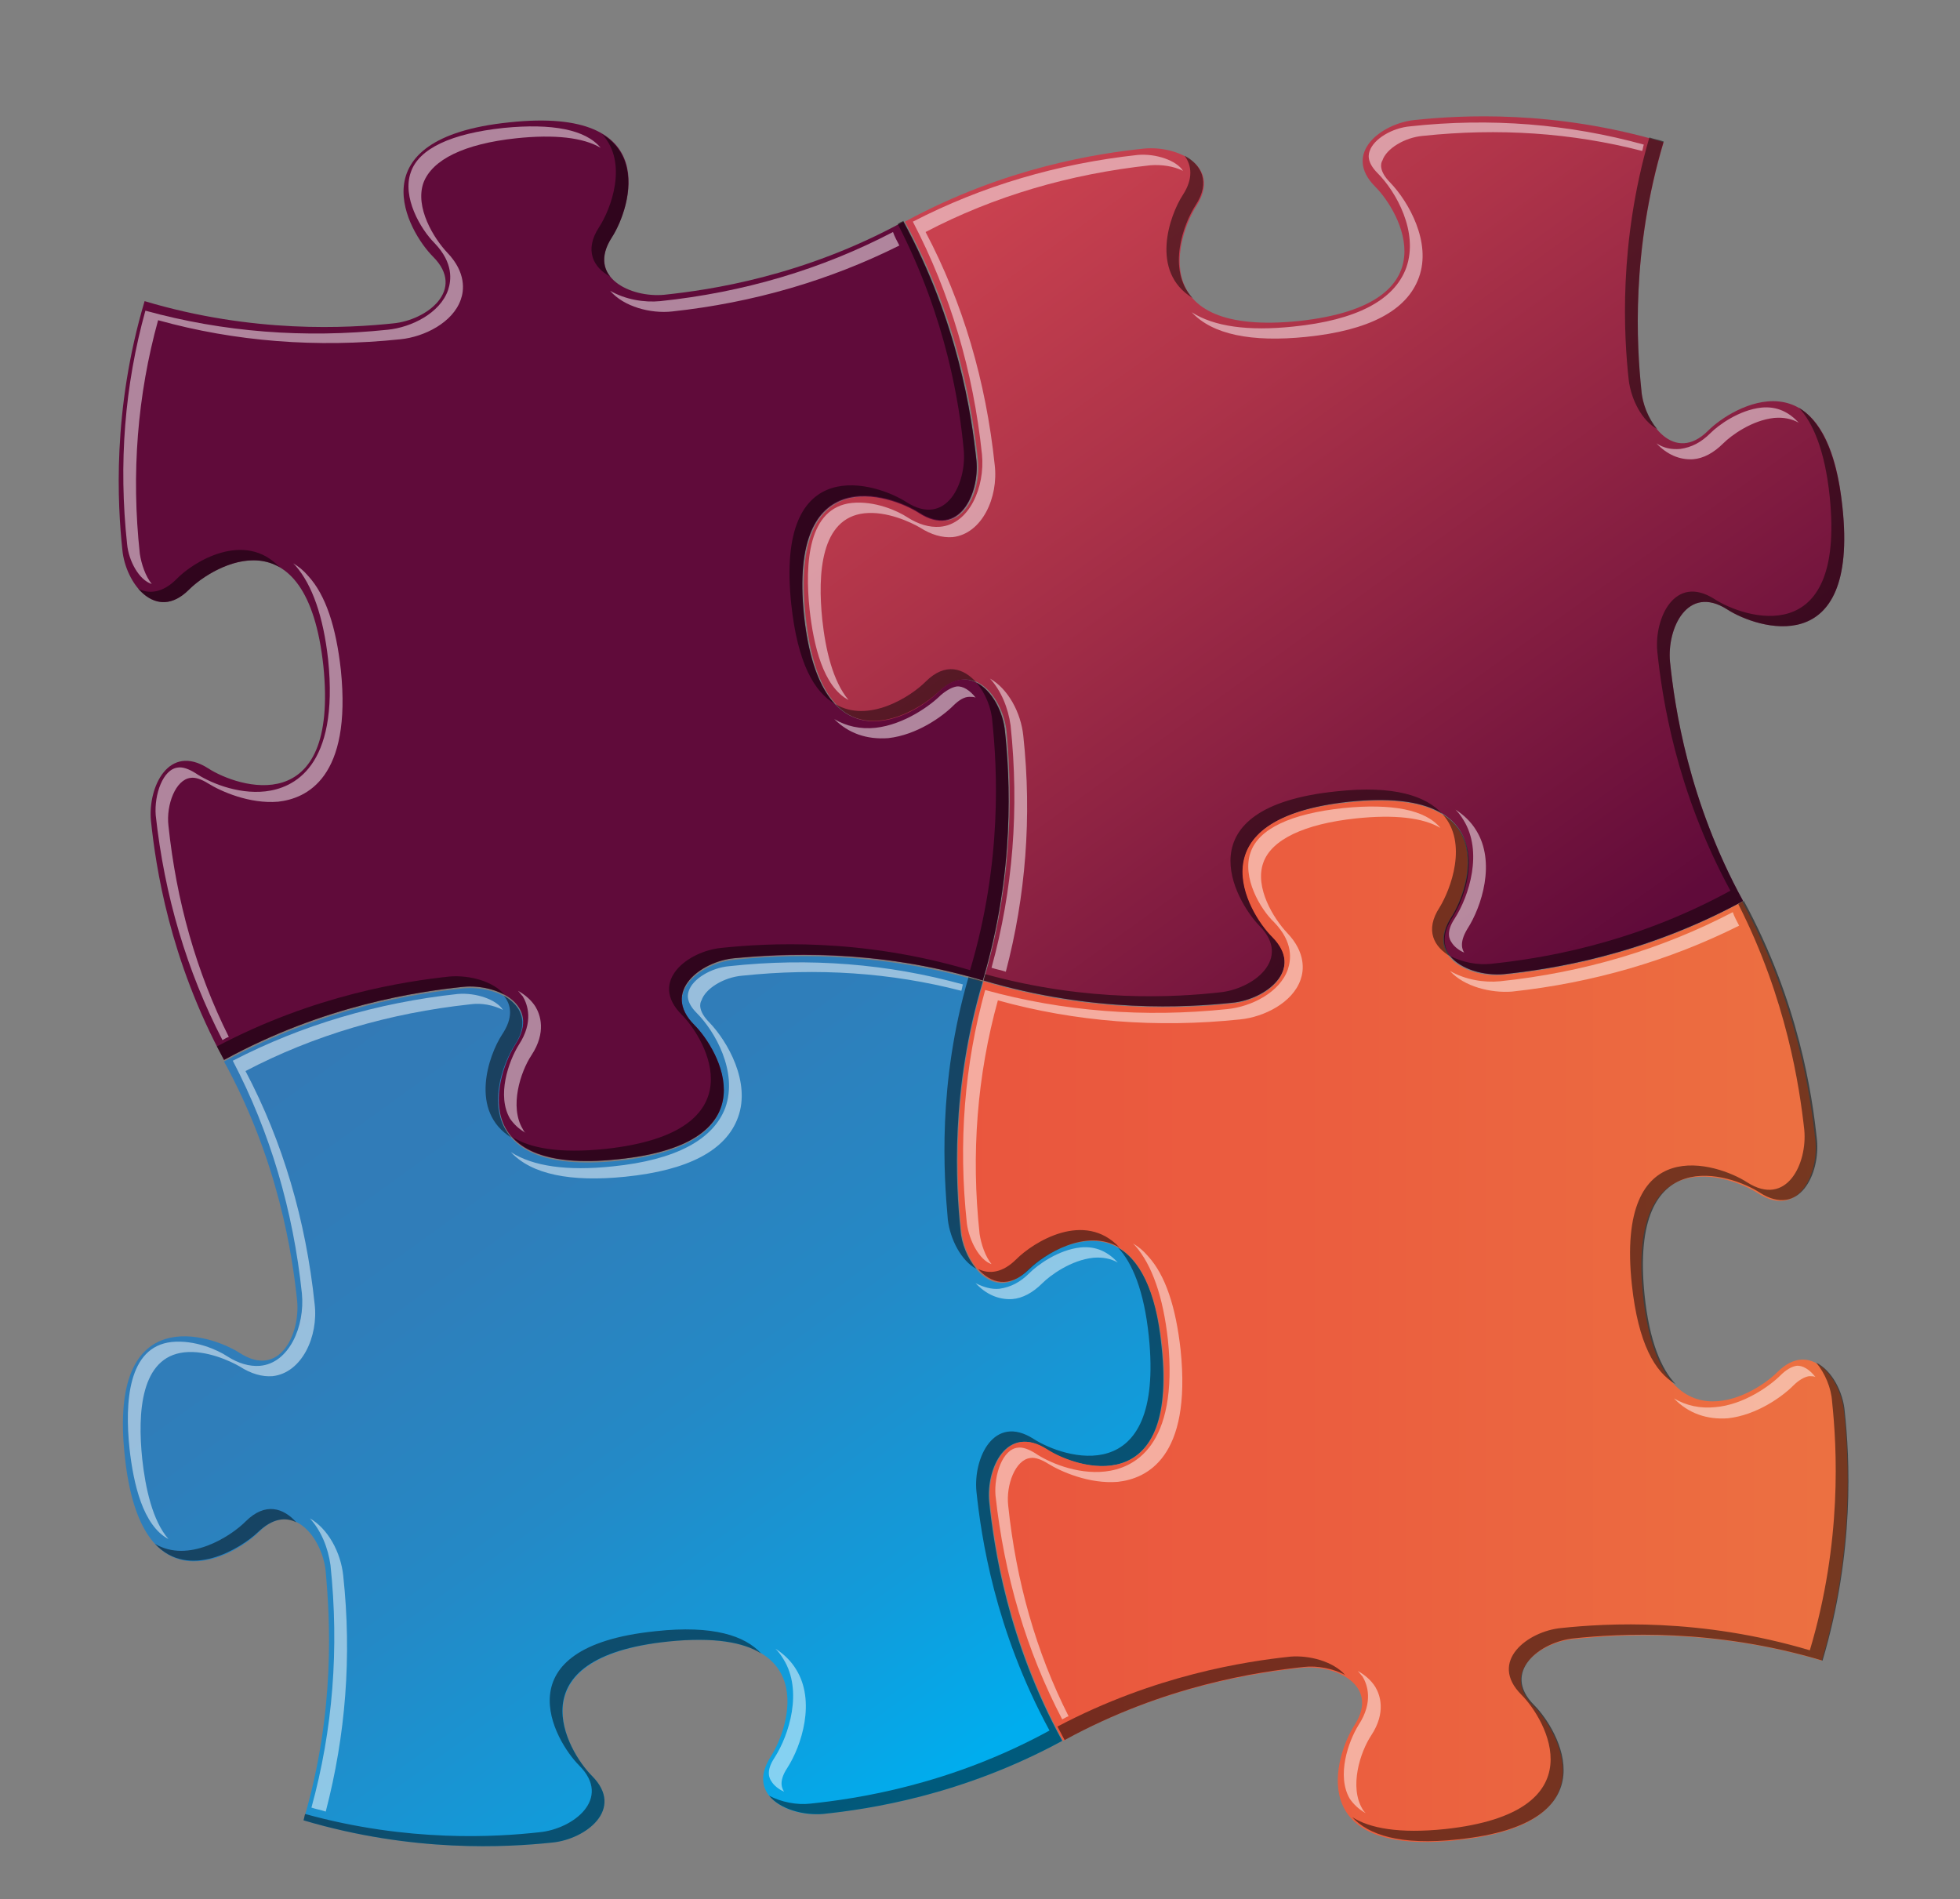
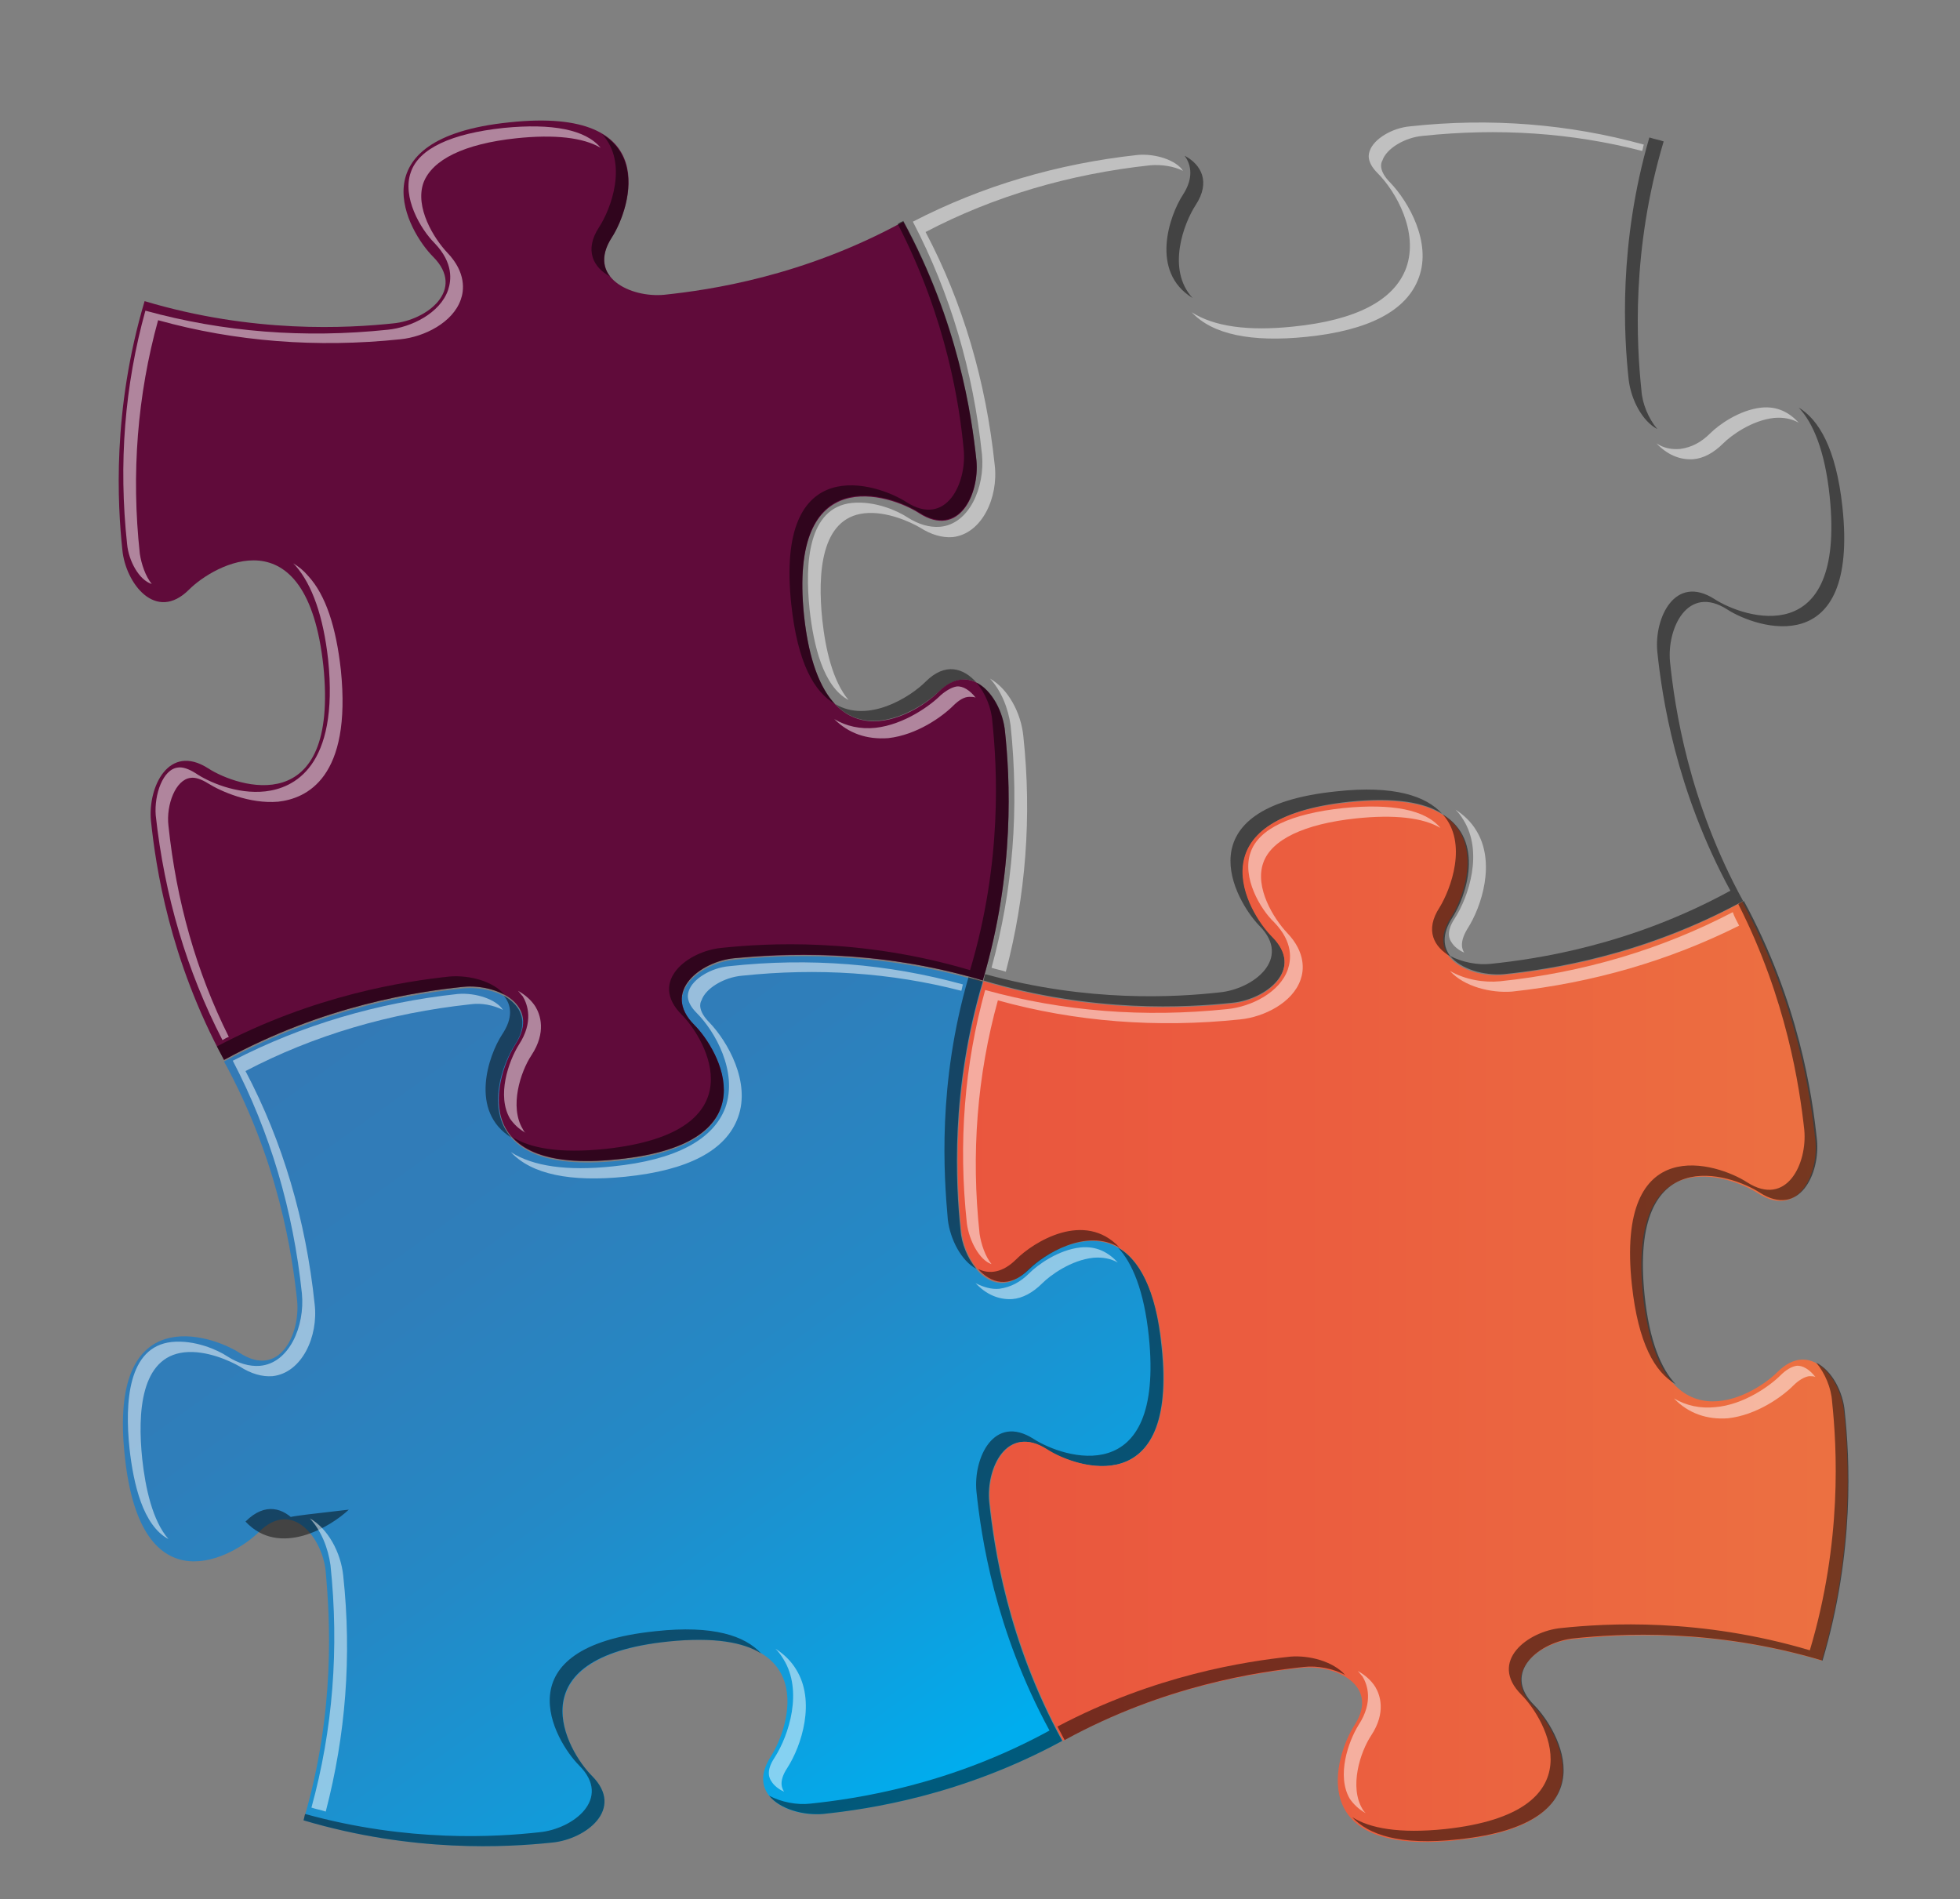
<svg xmlns="http://www.w3.org/2000/svg" version="1.1" id="Layer_1" x="0px" y="0px" viewBox="0 0 246.7 239" style="enable-background:new 0 0 246.7 239;" xml:space="preserve">
  <rect x="0" y="0" width="246.7" height="239" fill="#808080" stroke="none" />
  <style type="text/css">
	.st0{fill:url(#SVGID_1_);}
	.st1{opacity:0.5;}
	.st2{opacity:0.95;enable-background:new    ;}
	.st3{fill:#FFFFFF;}
	.st4{fill:url(#SVGID_00000128471020703411654810000004098989962596501632_);}
	.st5{fill:url(#SVGID_00000048495949686707806880000005313568893510732696_);}
	.st6{fill:#600B3A;}
	.st7{fill:url(#SVGID_00000052061772818336690100000017860954299679957153_);}
	.st8{fill:url(#SVGID_00000117648833471885119390000003134081732833831860_);}
	.st9{fill-rule:evenodd;clip-rule:evenodd;fill:#EA563E;}
	.st10{fill-rule:evenodd;clip-rule:evenodd;fill:url(#SVGID_00000126315839188428429480000010849928456041217161_);}
</style>
  <g>
    <linearGradient id="SVGID_1_" gradientUnits="userSpaceOnUse" x1="-195.547" y1="503.577" x2="-134.718" y2="397.639" gradientTransform="matrix(0.995 -0.104 -0.104 -0.995 292.197 607.29)">
      <stop offset="0" style="stop-color:#337AB6" />
      <stop offset="0.267" style="stop-color:#2F7EBA" />
      <stop offset="0.535" style="stop-color:#2489C6" />
      <stop offset="0.802" style="stop-color:#129BDA" />
      <stop offset="1" style="stop-color:#00ADEE" />
    </linearGradient>
    <path class="st0" d="M38.2,229.1c13.8,4.1,25.6,3.4,31.3,2.8c4.2-0.4,9.2-4.2,5-8.4c-3.1-3.1-9.8-14.8,9.6-16.9   c19.5-2,15.3,10.8,12.9,14.5c-3.2,5,2.4,7.6,6.6,7.2c5.7-0.6,17.4-2.3,30.1-9.2c-6.9-12.6-8.6-24.4-9.2-30.1   c-0.4-4.2,2.2-9.8,7.2-6.6c3.7,2.4,16.6,6.6,14.5-12.9c-2-19.5-13.8-12.7-16.9-9.6c-4.2,4.2-8-0.8-8.4-5   c-0.6-5.7-1.3-17.6,2.8-31.3c-13.8-4.1-25.6-3.4-31.3-2.8c-4.2,0.4-9.2,4.2-5,8.4c3.1,3.1,9.8,14.8-9.6,16.9   c-19.5,2-15.3-10.8-12.9-14.5c3.2-5-2.4-7.6-6.6-7.2c-5.7,0.6-17.4,2.3-30.1,9.2c6.9,12.6,8.6,24.4,9.2,30.1   c0.4,4.2-2.2,9.8-7.2,6.6c-3.7-2.4-16.6-6.6-14.5,12.9c2,19.5,13.8,12.7,16.9,9.6c4.2-4.2,8,0.8,8.4,5   C41.5,203.5,42.3,215.3,38.2,229.1z" />
    <g class="st1">
      <path class="st2" d="M63.2,130.2c-1.7,2.6-4.2,9.7,1.2,13c-3.3-3.6-1.1-9.4,0.4-11.7c1.9-2.9,0.7-5-1.4-6.2    C64.4,126.5,64.6,128.1,63.2,130.2z" />
      <path class="st2" d="M140.7,157c1.8,1.9,3.3,5.4,3.9,11.2c2,19.5-10.8,15.3-14.5,12.9c-5-3.2-7.6,2.4-7.2,6.6    c0.6,5.7,2.3,17.4,9.2,30.1c-12.6,6.9-24.4,8.6-30.1,9.2c-1.7,0.2-3.7-0.2-5.2-1c1.4,1.7,4.3,2.5,6.8,2.3    c5.7-0.6,17.4-2.3,30.1-9.2c-6.9-12.6-8.6-24.4-9.2-30.1c-0.4-4.2,2.2-9.8,7.2-6.6c3.7,2.4,16.6,6.6,14.5-12.9    C145.5,162.1,143.3,158.5,140.7,157z" />
      <path class="st2" d="M119.3,153.5c0.3,2.5,1.7,5.2,3.6,6.2c-1.1-1.3-1.9-3.2-2-4.9c-0.6-5.7-1.3-17.6,2.8-31.3    c-0.6-0.2-1.2-0.3-1.8-0.5C118,136.4,118.8,147.9,119.3,153.5z" />
-       <path class="st2" d="M37.3,191.6c-1.6-1.8-3.9-2.6-6.4-0.1c-1.9,1.9-7.2,5.3-11.4,2.8c4.3,4.6,10.8,0.6,13-1.5    C34.3,191.1,35.9,190.9,37.3,191.6z" />
+       <path class="st2" d="M37.3,191.6c-1.6-1.8-3.9-2.6-6.4-0.1c4.3,4.6,10.8,0.6,13-1.5    C34.3,191.1,35.9,190.9,37.3,191.6z" />
      <path class="st2" d="M84.1,206.6c5.8-0.6,9.5,0.1,11.7,1.5c-2-2.2-6-3.6-13.3-2.8c-19.5,2-12.7,13.8-9.6,16.9c4.2,4.2-0.8,8-5,8.4    c-5.4,0.6-16.5,1.3-29.5-2.3c-0.1,0.3-0.1,0.5-0.2,0.8c13.8,4.1,25.6,3.4,31.3,2.8c4.2-0.4,9.2-4.2,5-8.4    C71.4,220.4,64.6,208.6,84.1,206.6z" />
    </g>
    <g class="st1">
      <path class="st3" d="M77.1,146.8c-5.7,0.6-10,0-12.8-1.8c2.6,2.8,7.5,3.8,14.4,3.1c7.9-0.8,12.7-3.3,14.2-7.5    c1.6-4.4-1.3-9.5-3.6-11.9c-1.5-1.5-1.2-2.5-1-2.8c0.5-1.5,2.8-2.9,5.1-3.1c9.5-1,18.7-0.4,27.6,1.9c0.1-0.3,0.1-0.5,0.2-0.8    c-9.4-2.6-19.3-3.4-29.4-2.3c-2.3,0.2-4.6,1.6-5.1,3.1c-0.1,0.3-0.5,1.3,1,2.8c2.3,2.3,5.2,7.4,3.6,11.9    C89.8,143.4,85.1,146,77.1,146.8z" />
      <path class="st3" d="M122.8,161.5c1.3,1.4,2.9,2.1,4.6,2c1.3-0.1,2.6-0.8,3.8-2c1-1,3.6-2.9,6.4-3.2c1.2-0.1,2.2,0.1,3.1,0.6    c-1.2-1.3-2.7-2.1-4.7-1.9c-2.8,0.3-5.4,2.2-6.4,3.2c-1.2,1.2-2.4,1.8-3.8,2C124.8,162.3,123.8,162,122.8,161.5z" />
      <path class="st3" d="M99.1,222.5c1.8-2.8,3.6-8.4,1.1-12.4c-0.6-1-1.5-1.9-2.6-2.6c0.4,0.4,0.7,0.8,1,1.3c2.5,4,0.7,9.6-1.1,12.4    c-1.2,1.8-0.6,2.7-0.4,3c0.3,0.5,0.9,1,1.6,1.3C98.5,225.2,97.9,224.3,99.1,222.5z" />
      <path class="st3" d="M17.9,183.6c-0.6-5.8-0.2-12.8,5.3-13.4c2.8-0.3,5.8,1.1,7,1.8c1.4,0.9,2.8,1.3,4.1,1.2    c3.7-0.4,5.8-5,5.3-9.1c-1.1-10.5-4-20.4-8.7-29.3c8.6-4.5,18.1-7.3,28.3-8.4c1.4-0.2,2.9,0.1,4.1,0.7l0,0c-0.8-1.3-3.4-2.2-5.7-2    c-10.1,1.1-19.6,3.9-28.3,8.4c4.7,9,7.6,18.8,8.7,29.3c0.4,4.1-1.6,8.8-5.3,9.1c-1.3,0.1-2.7-0.3-4.1-1.2c-1.2-0.8-4.1-2.1-7-1.8    c-5.5,0.6-5.9,7.6-5.3,13.4c0.5,4.5,1.7,9.7,4.9,11.4C19.2,191.4,18.3,187.3,17.9,183.6z" />
      <path class="st3" d="M43.2,198.3c-0.3-2.9-1.9-5.9-4.2-7.2c1.4,1.5,2.3,3.7,2.6,5.9c1.1,10.5,0.3,20.7-2.4,30.5    c0.6,0.2,1.2,0.3,1.8,0.5C43.5,218.4,44.3,208.5,43.2,198.3z" />
    </g>
  </g>
  <g>
    <linearGradient id="SVGID_00000062906448133860166290000015296382101152901274_" gradientUnits="userSpaceOnUse" x1="-99.324" y1="599.757" x2="-38.495" y2="493.819" gradientTransform="matrix(0.995 -0.104 -0.104 -0.995 292.197 607.289)">
      <stop offset="0" style="stop-color:#C9414F" />
      <stop offset="0.299" style="stop-color:#AD3349" />
      <stop offset="0.943" style="stop-color:#670E3B" />
      <stop offset="1" style="stop-color:#600B3A" />
    </linearGradient>
-     <path style="fill:url(#SVGID_00000062906448133860166290000015296382101152901274_);" d="M123.8,123.4c13.8,4.1,25.6,3.4,31.3,2.8   c4.2-0.4,9.2-4.2,5-8.4c-3.1-3.1-9.8-14.8,9.7-16.9c19.5-2,15.3,10.8,12.9,14.5c-3.2,5,2.4,7.6,6.6,7.2c5.7-0.6,17.4-2.3,30.1-9.2   c-6.9-12.6-8.6-24.4-9.2-30.1c-0.4-4.2,2.2-9.8,7.2-6.6c3.7,2.4,16.6,6.6,14.5-12.9c-2-19.5-13.8-12.7-16.9-9.6   c-4.2,4.2-8-0.8-8.4-5c-0.6-5.7-1.3-17.6,2.8-31.3c-13.8-4.1-25.6-3.4-31.3-2.8c-4.2,0.4-9.2,4.2-5,8.4c3.1,3.1,9.8,14.8-9.6,16.9   c-19.5,2-15.3-10.8-12.9-14.5c3.2-5-2.4-7.6-6.6-7.2c-5.7,0.6-17.4,2.3-30.1,9.2c6.9,12.6,8.6,24.4,9.2,30.1   c0.4,4.2-2.2,9.8-7.2,6.6c-3.7-2.4-16.6-6.6-14.5,12.9c2,19.5,13.8,12.7,16.9,9.6c4.2-4.2,8,0.8,8.4,5   C127.2,97.8,127.9,109.6,123.8,123.4z" />
    <g class="st1">
      <path class="st2" d="M148.9,24.5c-1.7,2.6-4.2,9.7,1.2,13c-3.3-3.6-1.1-9.4,0.4-11.7c1.9-2.9,0.7-5.1-1.4-6.2    C150,20.8,150.2,22.5,148.9,24.5z" />
      <path class="st2" d="M226.4,51.3c1.8,1.9,3.3,5.4,3.9,11.2c2,19.5-10.8,15.3-14.5,12.9c-5-3.2-7.6,2.4-7.2,6.6    c0.6,5.7,2.3,17.4,9.2,30.1c-12.6,6.9-24.4,8.6-30.1,9.2c-1.7,0.2-3.7-0.2-5.2-1c1.4,1.7,4.3,2.5,6.8,2.3    c5.7-0.6,17.4-2.3,30.1-9.2c-6.9-12.6-8.6-24.4-9.2-30.1c-0.4-4.2,2.2-9.8,7.2-6.6c3.7,2.4,16.6,6.6,14.5-12.9    C231.1,56.4,228.9,52.8,226.4,51.3z" />
      <path class="st2" d="M205,47.8c0.3,2.5,1.7,5.2,3.6,6.2c-1.1-1.3-1.9-3.2-2-4.9c-0.6-5.7-1.3-17.6,2.8-31.3    c-0.6-0.2-1.2-0.3-1.8-0.5C203.7,30.7,204.4,42.3,205,47.8z" />
      <path class="st2" d="M122.9,85.9c-1.6-1.8-3.9-2.6-6.4-0.1c-1.9,1.9-7.2,5.3-11.4,2.8c4.3,4.6,10.8,0.6,13-1.5    C119.9,85.4,121.6,85.2,122.9,85.9z" />
      <path class="st2" d="M169.8,100.9c5.8-0.6,9.5,0.1,11.7,1.5c-2-2.2-6-3.6-13.3-2.8c-19.5,2-12.7,13.8-9.7,16.9    c4.2,4.2-0.8,8-5,8.4c-5.4,0.6-16.5,1.3-29.5-2.3c-0.1,0.3-0.1,0.5-0.2,0.8c13.8,4.1,25.6,3.4,31.3,2.8c4.2-0.4,9.2-4.2,5-8.4    C157,114.7,150.3,103,169.8,100.9z" />
    </g>
    <g class="st1">
      <path class="st3" d="M162.8,41.1c-5.7,0.6-10,0-12.8-1.8c2.6,2.8,7.5,3.8,14.4,3.1c7.9-0.8,12.7-3.3,14.2-7.5    c1.6-4.4-1.3-9.5-3.6-11.9c-1.5-1.5-1.2-2.5-1-2.8c0.5-1.5,2.8-2.9,5.1-3.1c9.5-1,18.7-0.4,27.6,1.9c0.1-0.3,0.1-0.5,0.2-0.8    c-9.4-2.6-19.3-3.4-29.4-2.3c-2.3,0.2-4.6,1.6-5.1,3.1c-0.1,0.3-0.5,1.3,1,2.8c2.3,2.3,5.2,7.4,3.6,11.9    C175.5,37.8,170.7,40.3,162.8,41.1z" />
      <path class="st3" d="M208.5,55.8c1.3,1.4,2.9,2.1,4.6,2c1.3-0.1,2.6-0.8,3.8-2c1-1,3.6-2.9,6.4-3.2c1.2-0.1,2.2,0.1,3.1,0.6    c-1.2-1.3-2.7-2.1-4.7-1.9c-2.8,0.3-5.4,2.2-6.4,3.2c-1.2,1.2-2.4,1.8-3.8,2C210.4,56.6,209.4,56.4,208.5,55.8z" />
      <path class="st3" d="M184.7,116.9c1.8-2.8,3.6-8.4,1.1-12.4c-0.6-1-1.5-1.9-2.6-2.6c0.4,0.4,0.7,0.8,1,1.3c2.5,4,0.7,9.6-1.1,12.4    c-1.2,1.8-0.6,2.7-0.4,3c0.3,0.5,0.9,1,1.6,1.3C184.1,119.6,183.6,118.7,184.7,116.9z" />
      <path class="st3" d="M103.5,78c-0.6-5.8-0.2-12.8,5.3-13.4c2.8-0.3,5.8,1.1,7,1.8c1.4,0.9,2.8,1.3,4.1,1.2c3.7-0.4,5.8-5,5.3-9.1    c-1.1-10.5-4-20.4-8.7-29.3c8.6-4.5,18.1-7.3,28.3-8.4c1.4-0.1,2.9,0.1,4.1,0.7l0,0c-0.8-1.3-3.4-2.2-5.7-2    c-10.1,1.1-19.6,3.9-28.3,8.4c4.7,9,7.6,18.8,8.7,29.3c0.4,4.1-1.6,8.8-5.3,9.1c-1.3,0.1-2.7-0.3-4.1-1.2c-1.2-0.8-4.1-2.1-7-1.8    c-5.5,0.6-5.9,7.6-5.3,13.4c0.5,4.5,1.7,9.7,4.9,11.4C104.8,85.7,103.9,81.7,103.5,78z" />
      <path class="st3" d="M128.8,92.6c-0.3-2.9-1.9-5.9-4.2-7.2c1.4,1.5,2.3,3.7,2.6,5.9c1.1,10.5,0.3,20.7-2.4,30.5    c0.6,0.2,1.2,0.3,1.8,0.5C129.1,112.8,129.9,102.8,128.8,92.6z" />
    </g>
  </g>
  <g>
    <linearGradient id="SVGID_00000000207423272041020080000002476246497272975513_" gradientUnits="userSpaceOnUse" x1="120.541" y1="166.3" x2="232.559" y2="166.3">
      <stop offset="0" style="stop-color:#EA563E" />
      <stop offset="0.428" style="stop-color:#EB5E3F" />
      <stop offset="1" style="stop-color:#EC7141" />
    </linearGradient>
    <path style="fill:url(#SVGID_00000000207423272041020080000002476246497272975513_);" d="M229.3,209c4.1-13.8,3.4-25.6,2.8-31.3   c-0.4-4.2-4.2-9.2-8.4-5c-3.1,3.1-14.8,9.8-16.9-9.6c-2-19.5,10.8-15.3,14.5-12.9c5,3.2,7.6-2.4,7.2-6.6   c-0.6-5.7-2.3-17.4-9.2-30.1c-12.6,6.9-24.4,8.6-30.1,9.2c-4.2,0.4-9.8-2.2-6.6-7.2c2.4-3.7,6.6-16.6-12.9-14.5   c-19.5,2-12.7,13.8-9.6,16.9c4.2,4.2-0.8,8-5,8.4c-5.7,0.6-17.6,1.3-31.3-2.8c-4.1,13.8-3.4,25.6-2.8,31.3c0.4,4.2,4.2,9.2,8.4,5   c3.1-3.1,14.8-9.8,16.9,9.7c2,19.5-10.8,15.3-14.5,12.9c-5-3.2-7.6,2.4-7.2,6.6c0.6,5.7,2.3,17.4,9.2,30.1   c12.6-6.9,24.4-8.6,30.1-9.2c4.2-0.4,9.8,2.2,6.6,7.2c-2.4,3.7-6.6,16.6,12.9,14.5c19.5-2,12.7-13.8,9.6-16.9c-4.2-4.2,0.8-8,5-8.4   C203.7,205.7,215.5,204.9,229.3,209z" />
    <g class="st1">
      <path d="M181.2,114.2c-1.9,2.9-0.7,5,1.4,6.2c-1-1.2-1.1-2.9,0.2-4.9c1.7-2.6,4.2-9.7-1.2-13C184.8,106.1,182.6,111.9,181.2,114.2    z" />
      <path d="M227.1,142.2c0.4,4.2-2.2,9.8-7.2,6.6c-3.7-2.4-16.6-6.6-14.5,12.9c0.8,7.4,2.9,11,5.5,12.5c-1.8-1.9-3.3-5.4-3.9-11.2    c-2-19.5,10.8-15.3,14.5-12.9c5,3.2,7.6-2.4,7.2-6.6c-0.6-5.7-2.3-17.4-9.2-30.1c-0.2,0.1-0.5,0.2-0.7,0.4    C224.9,125.8,226.5,136.8,227.1,142.2z" />
      <path d="M228.6,171.5c1.1,1.3,1.9,3.2,2,4.9c0.6,5.7,1.3,17.6-2.8,31.3c-13.8-4.1-25.6-3.4-31.3-2.8c-4.2,0.4-9.2,4.2-5,8.4    c3.1,3.1,9.8,14.8-9.6,16.9c-5.8,0.6-9.5-0.1-11.7-1.5c2,2.2,6,3.6,13.3,2.8c19.5-2,12.7-13.8,9.6-16.9c-4.2-4.2,0.8-8,5-8.4    c5.7-0.6,17.6-1.3,31.3,2.8c4.1-13.8,3.4-25.6,2.8-31.3C232,175.2,230.6,172.5,228.6,171.5z" />
      <path d="M127.9,158.5c-1.7,1.7-3.4,1.9-4.8,1.2c1.6,1.8,3.9,2.5,6.4,0.1c1.9-1.9,7.2-5.3,11.4-2.8    C136.5,152.3,130.1,156.3,127.9,158.5z" />
      <path d="M162.4,208.5c-5.6,0.6-17,2.3-29.3,8.8c0.3,0.6,0.6,1.1,0.9,1.7c12.6-6.9,24.4-8.6,30.1-9.2c1.7-0.2,3.7,0.2,5.2,1    C167.8,209.1,164.8,208.3,162.4,208.5z" />
    </g>
    <g class="st1">
      <path class="st3" d="M217.5,178.5c3.6-0.4,6.8-2.7,8.2-4.1c0.7-0.7,1.4-1.1,2-1.2c0.3,0,0.6,0,0.8,0.1c-0.7-0.9-1.6-1.5-2.4-1.4    c-0.6,0.1-1.3,0.5-2,1.2c-1.3,1.3-4.6,3.7-8.2,4c-1.9,0.2-3.7-0.2-5.2-1.1C212.5,177.9,214.9,178.7,217.5,178.5z" />
      <path class="st3" d="M190.3,124.8c10.2-1.1,19.8-3.9,28.6-8.3c-0.3-0.6-0.6-1.1-0.8-1.7c-9,4.7-18.8,7.6-29.3,8.7    c-2,0.2-4.4-0.2-6.3-1.3C184.3,124.2,187.7,125,190.3,124.8z" />
      <path class="st3" d="M171.5,227.7c-1.7-2.8-0.3-7.2,1.1-9.3c1.9-2.9,1.1-5.1,0.5-6.1c-0.5-0.8-1.3-1.5-2.2-2    c0.2,0.2,0.4,0.5,0.6,0.7c0.6,1,1.4,3.2-0.5,6.1c-1.3,2.1-2.8,6.4-1.1,9.3c0.5,0.7,1.1,1.3,2,1.8    C171.8,228.1,171.6,227.9,171.5,227.7z" />
      <path class="st3" d="M124.8,159.1c-0.8-1-1.3-2.5-1.5-3.8c-1.1-10.1-0.3-20,2.3-29.4c9.7,2.7,20,3.5,30.5,2.4c3-0.3,6.6-2.1,7.6-5    c0.4-1.1,0.7-3.4-1.7-5.9c-1.7-1.8-4.1-5.7-3-8.8c1-2.9,5.1-4.9,11.7-5.6c4.8-0.5,8.4-0.1,10.6,1.2c-1.9-2.3-6.1-3.1-12.2-2.5    c-6.6,0.7-10.7,2.6-11.7,5.6c-1.1,3.1,1.2,7.1,3,8.8c2.4,2.5,2.1,4.7,1.7,5.9c-1,2.9-4.6,4.7-7.6,5c-10.5,1.1-20.7,0.3-30.5-2.4    c-2.6,9.4-3.4,19.2-2.3,29.4C122,156.2,123.3,158.6,124.8,159.1z" />
-       <path class="st3" d="M126.9,189.5c-0.3-2.6,0.9-5.8,2.8-6c0.6-0.1,1.4,0.2,2.2,0.7c1.6,1,5.2,2.6,8.8,2.3l0,0    c3.6-0.4,9.3-3,7.9-16.6c-0.6-5.4-1.9-9.4-4.1-11.8c-0.6-0.7-1.2-1.2-1.9-1.6c0.1,0.1,0.2,0.2,0.3,0.3c2.1,2.4,3.5,6.4,4.1,11.8    c1.4,13.6-4.4,16.2-7.9,16.6l0,0c-3.6,0.4-7.2-1.2-8.8-2.3c-0.8-0.5-1.6-0.8-2.2-0.7c-1.9,0.2-3,3.4-2.8,6    c1.1,10.1,3.9,19.6,8.4,28.2c0.2-0.1,0.5-0.3,0.8-0.4C130.4,207.9,127.9,199,126.9,189.5z" />
    </g>
  </g>
  <g>
    <g>
      <path class="st6" d="M123.7,123.4c4.1-13.8,3.4-25.6,2.8-31.3c-0.4-4.2-4.2-9.2-8.4-5c-3.1,3.1-14.8,9.8-16.9-9.6    c-2-19.5,10.8-15.3,14.5-12.9c5,3.2,7.6-2.4,7.2-6.6c-0.6-5.7-2.3-17.4-9.2-30.1c-12.6,6.9-24.4,8.6-30.1,9.2    c-4.2,0.4-9.8-2.2-6.6-7.2c2.4-3.7,6.6-16.6-12.9-14.5c-19.5,2-12.7,13.8-9.6,16.9c4.2,4.2-0.8,8-5,8.4    c-5.7,0.6-17.6,1.3-31.3-2.8c-4.1,13.8-3.4,25.6-2.8,31.3c0.4,4.2,4.2,9.2,8.4,5c3.1-3.1,14.8-9.8,16.9,9.6    c2,19.5-10.8,15.3-14.5,12.9c-5-3.2-7.6,2.4-7.2,6.6c0.6,5.7,2.3,17.4,9.2,30.1c12.6-6.9,24.4-8.6,30.1-9.2    c4.2-0.4,9.8,2.2,6.6,7.2c-2.4,3.7-6.6,16.6,12.9,14.5c19.5-2,12.7-13.8,9.6-16.9c-4.2-4.2,0.8-8,5-8.4    C98.1,120.1,110,119.3,123.7,123.4z" />
      <g class="st1">
        <path d="M75.4,28.6c-1.9,2.9-0.7,5.1,1.4,6.2c-1-1.2-1.1-2.9,0.2-4.9c1.7-2.6,4.2-9.7-1.2-13C79.1,20.5,76.9,26.3,75.4,28.6z" />
        <path d="M121.3,56.6c0.4,4.2-2.2,9.8-7.2,6.6c-3.7-2.4-16.6-6.6-14.5,12.9c0.8,7.4,2.9,11,5.5,12.5c-1.8-1.9-3.3-5.4-3.9-11.2     c-2-19.5,10.8-15.3,14.5-12.9c5,3.2,7.6-2.4,7.2-6.6c-0.6-5.7-2.3-17.4-9.2-30.1c-0.2,0.1-0.5,0.2-0.7,0.4     C119.2,40.2,120.8,51.2,121.3,56.6z" />
        <path d="M122.9,85.9c1.1,1.3,1.9,3.2,2,4.9c0.6,5.7,1.3,17.6-2.8,31.3c-13.8-4.1-25.6-3.4-31.3-2.8c-4.2,0.4-9.2,4.2-5,8.4     c3.1,3.1,9.8,14.8-9.6,16.9c-5.8,0.6-9.5-0.1-11.7-1.5c2,2.2,6,3.6,13.3,2.8c19.5-2,12.7-13.8,9.6-16.9c-4.2-4.2,0.8-8,5-8.4     c5.7-0.6,17.6-1.3,31.3,2.8c4.1-13.8,3.4-25.6,2.8-31.3C126.3,89.6,124.9,86.9,122.9,85.9z" />
-         <path d="M22.2,72.9c-1.7,1.7-3.4,1.9-4.8,1.2c1.6,1.8,3.9,2.6,6.4,0.1c1.9-1.9,7.2-5.3,11.4-2.8C30.8,66.7,24.3,70.7,22.2,72.9z" />
        <path d="M56.6,122.9c-5.6,0.6-17,2.3-29.3,8.8c0.3,0.6,0.6,1.1,0.9,1.7c12.6-6.9,24.4-8.6,30.1-9.2c1.7-0.2,3.7,0.2,5.2,1     C62.1,123.5,59.1,122.7,56.6,122.9z" />
      </g>
      <g class="st1">
        <path class="st3" d="M111.8,92.9c3.6-0.4,6.8-2.7,8.2-4.1c0.7-0.7,1.4-1.1,2-1.1c0.3,0,0.6,0,0.8,0.1c-0.7-0.9-1.6-1.5-2.4-1.4     c-0.6,0.1-1.3,0.5-2,1.1c-1.3,1.3-4.6,3.7-8.2,4.1c-1.9,0.2-3.7-0.2-5.2-1.1C106.8,92.3,109.1,93.1,111.8,92.9z" />
-         <path class="st3" d="M84.6,39.2c10.2-1.1,19.8-3.9,28.6-8.3c-0.3-0.6-0.6-1.1-0.8-1.7c-9,4.7-18.8,7.6-29.3,8.7     c-2,0.2-4.4-0.2-6.3-1.3C78.5,38.6,81.9,39.5,84.6,39.2z" />
        <path class="st3" d="M65.8,142.1c-1.7-2.8-0.3-7.2,1.1-9.3c1.9-2.9,1.1-5.1,0.5-6.1c-0.5-0.8-1.3-1.5-2.2-2     c0.2,0.2,0.4,0.5,0.6,0.7c0.6,1,1.4,3.2-0.5,6.1c-1.3,2.1-2.8,6.4-1.1,9.3c0.5,0.7,1.1,1.3,2,1.8C66,142.5,65.9,142.3,65.8,142.1     z" />
        <path class="st3" d="M19.1,73.5c-0.8-1-1.3-2.5-1.5-3.8c-1.1-10.1-0.3-20,2.3-29.4c9.7,2.7,20,3.5,30.5,2.4c3-0.3,6.6-2.1,7.6-5     c0.4-1.1,0.7-3.4-1.7-5.9c-1.7-1.8-4.1-5.7-3-8.8c1.1-2.9,5.1-4.9,11.7-5.6c4.8-0.5,8.4-0.1,10.6,1.2c-1.9-2.3-6.1-3.1-12.2-2.5     c-6.6,0.7-10.7,2.6-11.7,5.6c-1.1,3.1,1.2,7.1,3,8.9c2.4,2.5,2.1,4.7,1.7,5.9c-1,2.9-4.6,4.7-7.6,5c-10.5,1.1-20.7,0.3-30.5-2.4     c-2.6,9.4-3.4,19.2-2.3,29.4C16.2,70.6,17.5,73,19.1,73.5z" />
        <path class="st3" d="M21.2,103.9c-0.3-2.6,0.9-5.8,2.8-6c0.6-0.1,1.4,0.2,2.2,0.7c1.6,1,5.2,2.6,8.8,2.3l0,0     c3.6-0.4,9.3-3,7.9-16.6c-0.6-5.4-1.9-9.4-4.1-11.8c-0.6-0.7-1.2-1.2-1.9-1.6c0.1,0.1,0.2,0.2,0.3,0.3c2.1,2.4,3.5,6.4,4.1,11.8     c1.4,13.6-4.4,16.2-7.9,16.6l0,0c-3.6,0.4-7.2-1.2-8.8-2.3c-0.8-0.5-1.6-0.8-2.2-0.7c-1.9,0.2-3,3.4-2.8,6     c1.1,10.1,3.9,19.6,8.4,28.3c0.2-0.1,0.5-0.3,0.8-0.4C24.7,122.3,22.2,113.4,21.2,103.9z" />
      </g>
    </g>
  </g>
  <linearGradient id="SVGID_00000119077200474426335360000012714975302140793481_" gradientUnits="userSpaceOnUse" x1="411.45" y1="153.667" x2="518.294" y2="153.667" gradientTransform="matrix(1 0 0 -1 0 240)">
    <stop offset="0" style="stop-color:#337AB6" />
    <stop offset="0.267" style="stop-color:#2F7EBA" />
    <stop offset="0.535" style="stop-color:#2489C6" />
    <stop offset="0.802" style="stop-color:#129BDA" />
    <stop offset="1" style="stop-color:#00ADEE" />
  </linearGradient>
  <path style="fill:url(#SVGID_00000119077200474426335360000012714975302140793481_);" d="M418.9,34.8l78.2-7.6  c4.6-0.4,8.9,2.7,9.5,7.1l11.6,74.7c0.7,4.4-2.6,8.1-7.3,8.2l-27.5,0.6l-0.5,27.7l-26.5-27.1l-25.6,0.6c-4.7,0.1-9-3.2-9.6-7.2  l-9.7-68.9C411,38.8,414.3,35.2,418.9,34.8z" />
  <linearGradient id="SVGID_00000157299448560930841000000002334351037307087768_" gradientUnits="userSpaceOnUse" x1="399.208" y1="284.087" x2="512.26" y2="284.087" gradientTransform="matrix(1 0 0 -1 0 240)">
    <stop offset="0" style="stop-color:#C9414F" />
    <stop offset="0.299" style="stop-color:#AD3349" />
    <stop offset="0.943" style="stop-color:#670E3B" />
    <stop offset="1" style="stop-color:#600B3A" />
  </linearGradient>
  <path style="fill:url(#SVGID_00000157299448560930841000000002334351037307087768_);" d="M505.4-87.3l-78.5-15.9  c-4.6-0.9-9.2,1.8-10.2,6l-17.3,73.3c-1,4.4,2,8.3,6.7,8.8l27.5,2.9l-1.7,27.4l28.7-24.6l25.6,2.7c4.7,0.5,9.3-2.3,10.2-6.2  l15.7-65.7C513-82.5,510-86.3,505.4-87.3z" />
  <path class="st6" d="M398.4,144l-95.5,0.7c-5.6,0-9.9,3.9-9.6,8.7l5.2,80.6c0.3,4.7,4.6,8.6,9.6,8.6l29-0.1l14.1,34l14.4-34l27-0.1  c5,0,9.3-3.9,9.6-8.7l5.7-81.2C408.2,147.9,403.9,144,398.4,144z" />
  <path class="st9" d="M291.2,55.1c28.4,23,61.4,32.1,97.6,26.8" />
  <linearGradient id="SVGID_00000072249769836396420240000006729968208311692430_" gradientUnits="userSpaceOnUse" x1="287.58" y1="21.516" x2="385.195" y2="21.516">
    <stop offset="0" style="stop-color:#EA563E" />
    <stop offset="0.428" style="stop-color:#EB5E3F" />
    <stop offset="1" style="stop-color:#EC7141" />
  </linearGradient>
  <path style="fill-rule:evenodd;clip-rule:evenodd;fill:url(#SVGID_00000072249769836396420240000006729968208311692430_);" d="  M287.6,7.4c28.4,23,61.4,32.1,97.6,26.8" />
</svg>